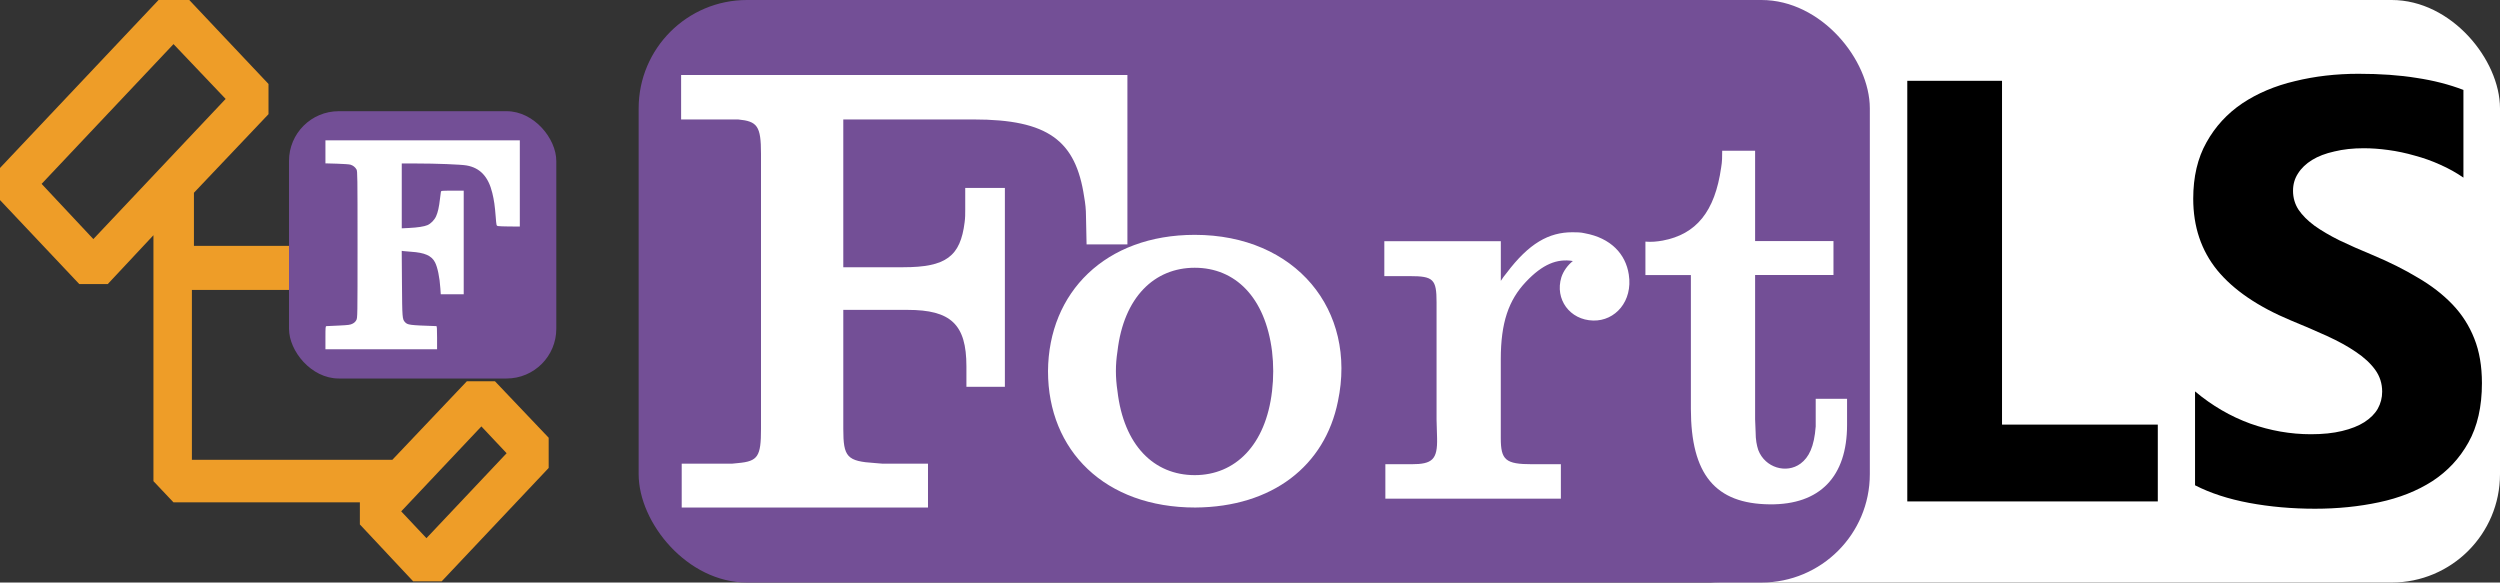
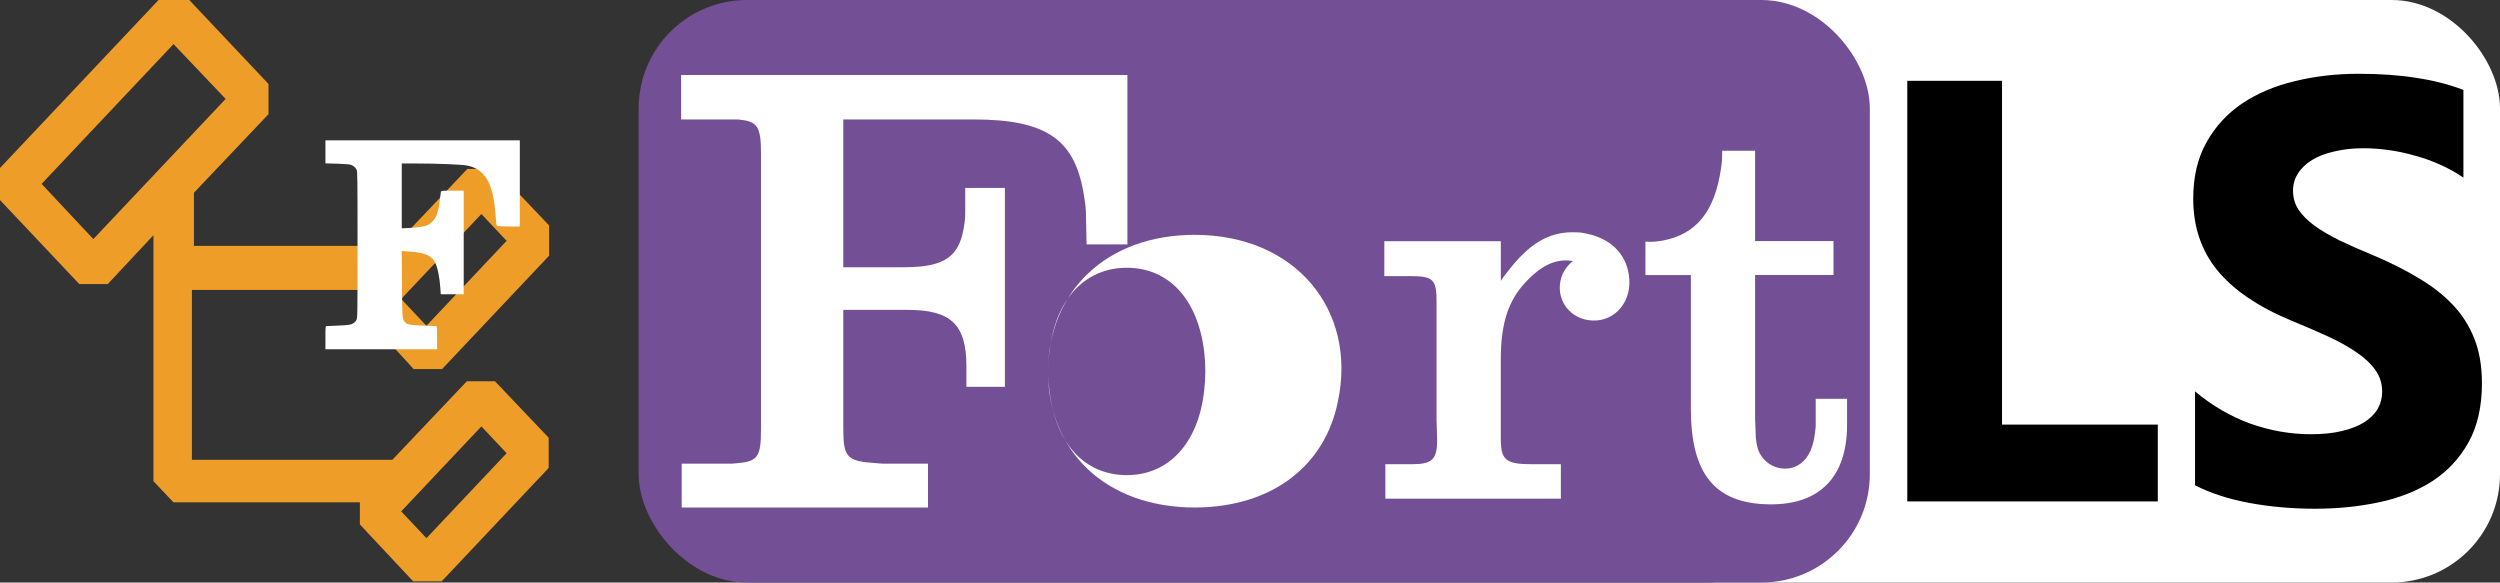
<svg xmlns="http://www.w3.org/2000/svg" xmlns:ns1="http://sodipodi.sourceforge.net/DTD/sodipodi-0.dtd" xmlns:ns2="http://www.inkscape.org/namespaces/inkscape" width="67.533mm" height="15.736mm" viewBox="0 0 67.533 15.736" version="1.1" id="svg996" ns1:docname="logo.svg" ns2:version="1.2.1 (9c6d41e410, 2022-07-14)">
  <rect x="0" y="0" width="67.533" height="15.736" fill="#333333" stroke="none" />
  <ns1:namedview id="namedview998" pagecolor="#ffffff" bordercolor="#666666" borderopacity="1.0" ns2:pageshadow="2" ns2:pageopacity="0.0" ns2:pagecheckerboard="0" ns2:document-units="mm" showgrid="false" ns2:zoom="3.0043662" ns2:cx="129.81107" ns2:cy="53.0894" ns2:window-width="1920" ns2:window-height="1053" ns2:window-x="0" ns2:window-y="0" ns2:window-maximized="1" ns2:current-layer="layer1" fit-margin-top="0" fit-margin-left="0" fit-margin-right="0" fit-margin-bottom="0" ns2:showpageshadow="0" ns2:deskcolor="#d1d1d1" />
  <defs id="defs993" />
  <g ns2:label="Layer 1" ns2:groupmode="layer" id="layer1" transform="translate(-35.796,-96.605)">
    <g aria-label="ort" id="text18702" style="font-size:14.111px;line-height:1.25;font-family:Caladea;-inkscape-font-specification:Caladea;letter-spacing:0.59px;word-spacing:0px;fill:#ffffff;stroke-width:0.07" />
    <g id="g1087" ns2:export-filename="logo.png" ns2:export-xdpi="250" ns2:export-ydpi="250">
      <g id="g1038" transform="translate(0,0.126)">
        <rect style="fill:#ffffff;fill-opacity:1;stroke:none;stroke-width:0.091;stroke-miterlimit:4;stroke-dasharray:none;stroke-opacity:1" id="rect18694" width="23.999" height="15.736" x="79.33" y="96.479" ry="2.927" ns2:export-filename="/home/gn/Code/TypeScript/vscode-fortran-support/assets/modern-fortran-logo.png" ns2:export-xdpi="150.11394" ns2:export-ydpi="150.11394" />
        <rect style="fill:#734f96;fill-opacity:1;stroke:none;stroke-width:0.108;stroke-miterlimit:4;stroke-dasharray:none;stroke-opacity:1" id="rect18696" width="33.258" height="15.736" x="53.048" y="96.479" ry="2.927" ns2:export-filename="/home/gn/Code/TypeScript/vscode-fortran-support/assets/modern-fortran-logo.png" ns2:export-xdpi="150.11394" ns2:export-ydpi="150.11394" />
-         <path d="m 64.106,106.506 c 0,2.145 1.538,3.683 3.979,3.683 2.088,-0.014 3.5,-1.129 3.852,-2.865 0.522,-2.469 -1.143,-4.501 -3.866,-4.501 -2.413,0 -3.951,1.552 -3.965,3.683 z m 1.834,0 c 0,-0.183 0.014,-0.353 0.042,-0.536 0.169,-1.468 1.002,-2.258 2.088,-2.258 1.087,0 1.905,0.79 2.088,2.258 0.042,0.353 0.042,0.72 0,1.072 -0.169,1.468 -1.002,2.272 -2.088,2.272 -1.101,0 -1.919,-0.804 -2.088,-2.272 -0.028,-0.183 -0.042,-0.367 -0.042,-0.536 z" style="font-size:14.111px;line-height:1.25;font-family:Clarendon;-inkscape-font-specification:Clarendon;letter-spacing:0.59px;word-spacing:0px;fill:#ffffff;stroke-width:0.07" id="path843" transform="translate(1.2291667e-6)" />
+         <path d="m 64.106,106.506 c 0,2.145 1.538,3.683 3.979,3.683 2.088,-0.014 3.5,-1.129 3.852,-2.865 0.522,-2.469 -1.143,-4.501 -3.866,-4.501 -2.413,0 -3.951,1.552 -3.965,3.683 z c 0,-0.183 0.014,-0.353 0.042,-0.536 0.169,-1.468 1.002,-2.258 2.088,-2.258 1.087,0 1.905,0.79 2.088,2.258 0.042,0.353 0.042,0.72 0,1.072 -0.169,1.468 -1.002,2.272 -2.088,2.272 -1.101,0 -1.919,-0.804 -2.088,-2.272 -0.028,-0.183 -0.042,-0.367 -0.042,-0.536 z" style="font-size:14.111px;line-height:1.25;font-family:Clarendon;-inkscape-font-specification:Clarendon;letter-spacing:0.59px;word-spacing:0px;fill:#ffffff;stroke-width:0.07" id="path843" transform="translate(1.2291667e-6)" />
        <path d="m 73.191,103.938 h 0.691 c 0.635,0 0.72,0.085 0.72,0.706 v 3.175 l 0.014,0.494 c 0.014,0.579 -0.127,0.706 -0.691,0.706 h -0.706 v 0.931 h 4.741 v -0.931 h -0.776 c -0.72,0 -0.847,-0.113 -0.847,-0.706 v -2.131 c 0,-0.988 0.212,-1.595 0.677,-2.088 0.452,-0.48 0.847,-0.635 1.27,-0.564 -0.141,0.113 -0.254,0.268 -0.31,0.437 -0.183,0.593 0.226,1.157 0.861,1.171 0.593,0.014 1.072,-0.522 0.96,-1.242 -0.085,-0.564 -0.494,-0.988 -1.185,-1.115 -0.113,-0.028 -0.226,-0.028 -0.339,-0.028 -0.635,0 -1.171,0.296 -1.778,1.101 -0.056,0.071 -0.113,0.141 -0.155,0.212 v -1.072 h -3.147 z" id="path845" style="font-size:14.111px;line-height:1.25;font-family:Caladea;-inkscape-font-specification:Caladea;letter-spacing:0.59px;word-spacing:0px;fill:#ffffff;stroke-width:0.07" transform="translate(1.2291667e-6)" />
        <path d="m 80.244,103.909 h 1.228 v 3.612 c 0,1.778 0.663,2.568 2.131,2.582 1.355,0.014 2.088,-0.748 2.088,-2.145 v -0.706 h -0.847 v 0.536 c 0,0.071 0,0.141 0,0.212 -0.042,0.55 -0.183,0.833 -0.409,1.002 -0.381,0.282 -0.96,0.113 -1.143,-0.367 -0.042,-0.127 -0.071,-0.282 -0.071,-0.48 l -0.014,-0.353 v -0.183 -3.711 h 2.117 v -0.917 h -2.117 v -2.441 h -0.889 c 0,0.155 0,0.296 -0.028,0.452 -0.169,1.199 -0.677,1.806 -1.58,1.976 -0.155,0.028 -0.31,0.042 -0.466,0.028 z" id="path847" style="font-size:14.111px;line-height:1.25;font-family:Caladea;-inkscape-font-specification:Caladea;letter-spacing:0.59px;word-spacing:0px;fill:#ffffff;stroke-width:0.07" transform="translate(1.2291667e-6)" />
        <g aria-label="F" id="text18706" style="font-size:16.228px;line-height:1.25;font-family:Clarendon;-inkscape-font-specification:Clarendon;fill:#ffffff;stroke-width:0.265">
          <path d="m 54.195,99.706 h 1.379 c 0.049,0 0.114,0 0.162,0 0.519,0.049 0.617,0.179 0.617,0.925 v 6.848 0.584 c 0,0.746 -0.081,0.876 -0.617,0.925 -0.049,0 -0.114,0.016 -0.162,0.016 h -1.363 v 1.185 h 6.653 v -1.185 h -1.233 c -0.065,0 -0.13,-0.016 -0.195,-0.016 -0.763,-0.049 -0.86,-0.162 -0.86,-0.925 v -3.213 h 1.736 c 1.168,0 1.59,0.389 1.59,1.525 v 0.552 h 1.039 v -5.371 h -1.071 v 0.584 c 0,0.114 0,0.227 -0.016,0.341 -0.114,0.925 -0.503,1.217 -1.655,1.217 h -1.623 v -3.992 h 3.521 c 2.012,0 2.759,0.568 2.986,2.093 0.032,0.179 0.049,0.341 0.049,0.519 l 0.016,0.763 h 1.103 V 98.505 H 54.195 Z" id="path840" />
        </g>
        <g aria-label="LS" id="text18710" style="font-size:16.228px;line-height:1.25;font-family:'Segoe UI';-inkscape-font-specification:'Segoe UI';stroke-width:0.265">
          <path d="M 94.085,110.024 H 87.318 V 98.662 h 2.559 v 9.287 h 4.208 z" style="font-weight:bold" id="path850" />
          <path d="m 95.091,109.588 v -2.536 q 0.689,0.578 1.498,0.872 0.808,0.285 1.632,0.285 0.483,0 0.84,-0.087 0.364,-0.087 0.602,-0.238 0.246,-0.158 0.364,-0.364 0.119,-0.214 0.119,-0.46 0,-0.333 -0.19,-0.594 -0.19,-0.261 -0.523,-0.483 -0.325,-0.222 -0.777,-0.428 -0.452,-0.206 -0.975,-0.42 -1.331,-0.555 -1.989,-1.355 -0.65,-0.8 -0.65,-1.933 0,-0.887 0.357,-1.521 0.357,-0.642 0.967,-1.054 0.618,-0.412 1.426,-0.602 0.808,-0.198 1.712,-0.198 0.887,0 1.569,0.111 0.689,0.103 1.268,0.325 v 2.369 q -0.285,-0.198 -0.626,-0.349 -0.333,-0.151 -0.689,-0.246 -0.357,-0.103 -0.713,-0.151 -0.349,-0.048 -0.666,-0.048 -0.436,0 -0.792,0.087 -0.357,0.079 -0.602,0.23 -0.246,0.151 -0.38,0.364 -0.135,0.206 -0.135,0.468 0,0.285 0.151,0.515 0.151,0.222 0.428,0.428 0.277,0.198 0.674,0.396 0.396,0.19 0.895,0.396 0.681,0.285 1.22,0.61 0.547,0.317 0.935,0.721 0.388,0.404 0.594,0.927 0.206,0.515 0.206,1.204 0,0.951 -0.364,1.601 -0.357,0.642 -0.975,1.046 -0.618,0.396 -1.442,0.571 -0.816,0.174 -1.727,0.174 -0.935,0 -1.783,-0.158 -0.84,-0.158 -1.458,-0.475 z" style="font-weight:bold" id="path852" />
        </g>
      </g>
      <g id="g865" transform="matrix(1.084,0,0,1.084,-53.761,-8.352)">
        <path fill="currentColor" d="m 92.925,106.021 h 0.709 l 2.667,-2.826 v -0.753 l -1.339,-1.408 h -0.699 l -1.818,1.916 h -4.995 v -1.323 l 1.858,-1.958 v -0.753 l -1.998,-2.117 h -0.719 l -3.996,4.234 v 0.753 l 1.998,2.117 h 0.709 l 1.139,-1.218 v 6.129 l 0.499,0.528 h 4.645 v 0.551 l 1.329,1.418 h 0.709 l 2.667,-2.826 v -0.753 l -1.339,-1.408 h -0.699 l -1.858,1.958 h -4.995 v -4.234 h 4.186 v 0.507 z m 1.688,-3.864 0.629,0.668 -1.998,2.117 -0.629,-0.668 z m 0,5.293 0.629,0.668 -1.998,2.117 -0.629,-0.668 z m -9.67,-4.668 -1.289,-1.376 3.287,-3.483 1.299,1.366 z" id="path2-75" style="fill:#ee9d28;fill-opacity:1;stroke-width:1.028" />
-         <rect style="fill:#734f96;fill-opacity:1;stroke:none;stroke-width:0.031;stroke-miterlimit:4;stroke-dasharray:none;stroke-opacity:1" id="rect881" width="6.661" height="6.661" x="89.819" y="99.595" ry="1.239" />
        <path ns2:connector-curvature="0" id="path1412" d="m 90.727,105.24 c 0,-0.265 0.002,-0.288 0.025,-0.289 0.014,-2.7e-4 0.151,-0.006 0.304,-0.014 0.247,-0.012 0.287,-0.017 0.345,-0.046 0.046,-0.023 0.075,-0.051 0.096,-0.091 0.029,-0.057 0.03,-0.07 0.03,-1.882 0,-1.702 -0.002,-1.827 -0.025,-1.87 -0.032,-0.058 -0.086,-0.101 -0.153,-0.121 -0.029,-0.009 -0.181,-0.019 -0.337,-0.024 l -0.285,-0.008 v -0.287 -0.287 h 2.422 2.422 v 1.074 1.074 l -0.256,-0.001 c -0.141,-7.8e-4 -0.272,-0.006 -0.292,-0.011 -0.035,-0.01 -0.036,-0.014 -0.053,-0.233 -0.022,-0.281 -0.04,-0.406 -0.085,-0.593 -0.098,-0.404 -0.304,-0.625 -0.641,-0.684 -0.141,-0.025 -0.758,-0.049 -1.265,-0.049 l -0.35,-2.8e-4 v 0.808 0.808 l 0.184,-0.009 c 0.21,-0.01 0.375,-0.036 0.455,-0.07 0.085,-0.036 0.175,-0.128 0.217,-0.222 0.044,-0.098 0.073,-0.226 0.096,-0.428 0.009,-0.079 0.019,-0.159 0.023,-0.177 0.007,-0.032 0.008,-0.032 0.288,-0.032 h 0.281 v 1.291 1.291 h -0.286 -0.286 l -0.01,-0.149 c -0.017,-0.27 -0.07,-0.525 -0.133,-0.647 -0.086,-0.167 -0.256,-0.242 -0.597,-0.264 -0.075,-0.005 -0.159,-0.012 -0.185,-0.016 l -0.048,-0.007 0.006,0.812 c 0.006,0.856 0.009,0.89 0.073,0.962 0.067,0.074 0.106,0.079 0.784,0.102 0.014,4.3e-4 0.018,0.068 0.018,0.289 v 0.288 h -1.391 -1.391 z" style="fill:#ffffff;stroke-width:0.031" />
      </g>
    </g>
  </g>
</svg>